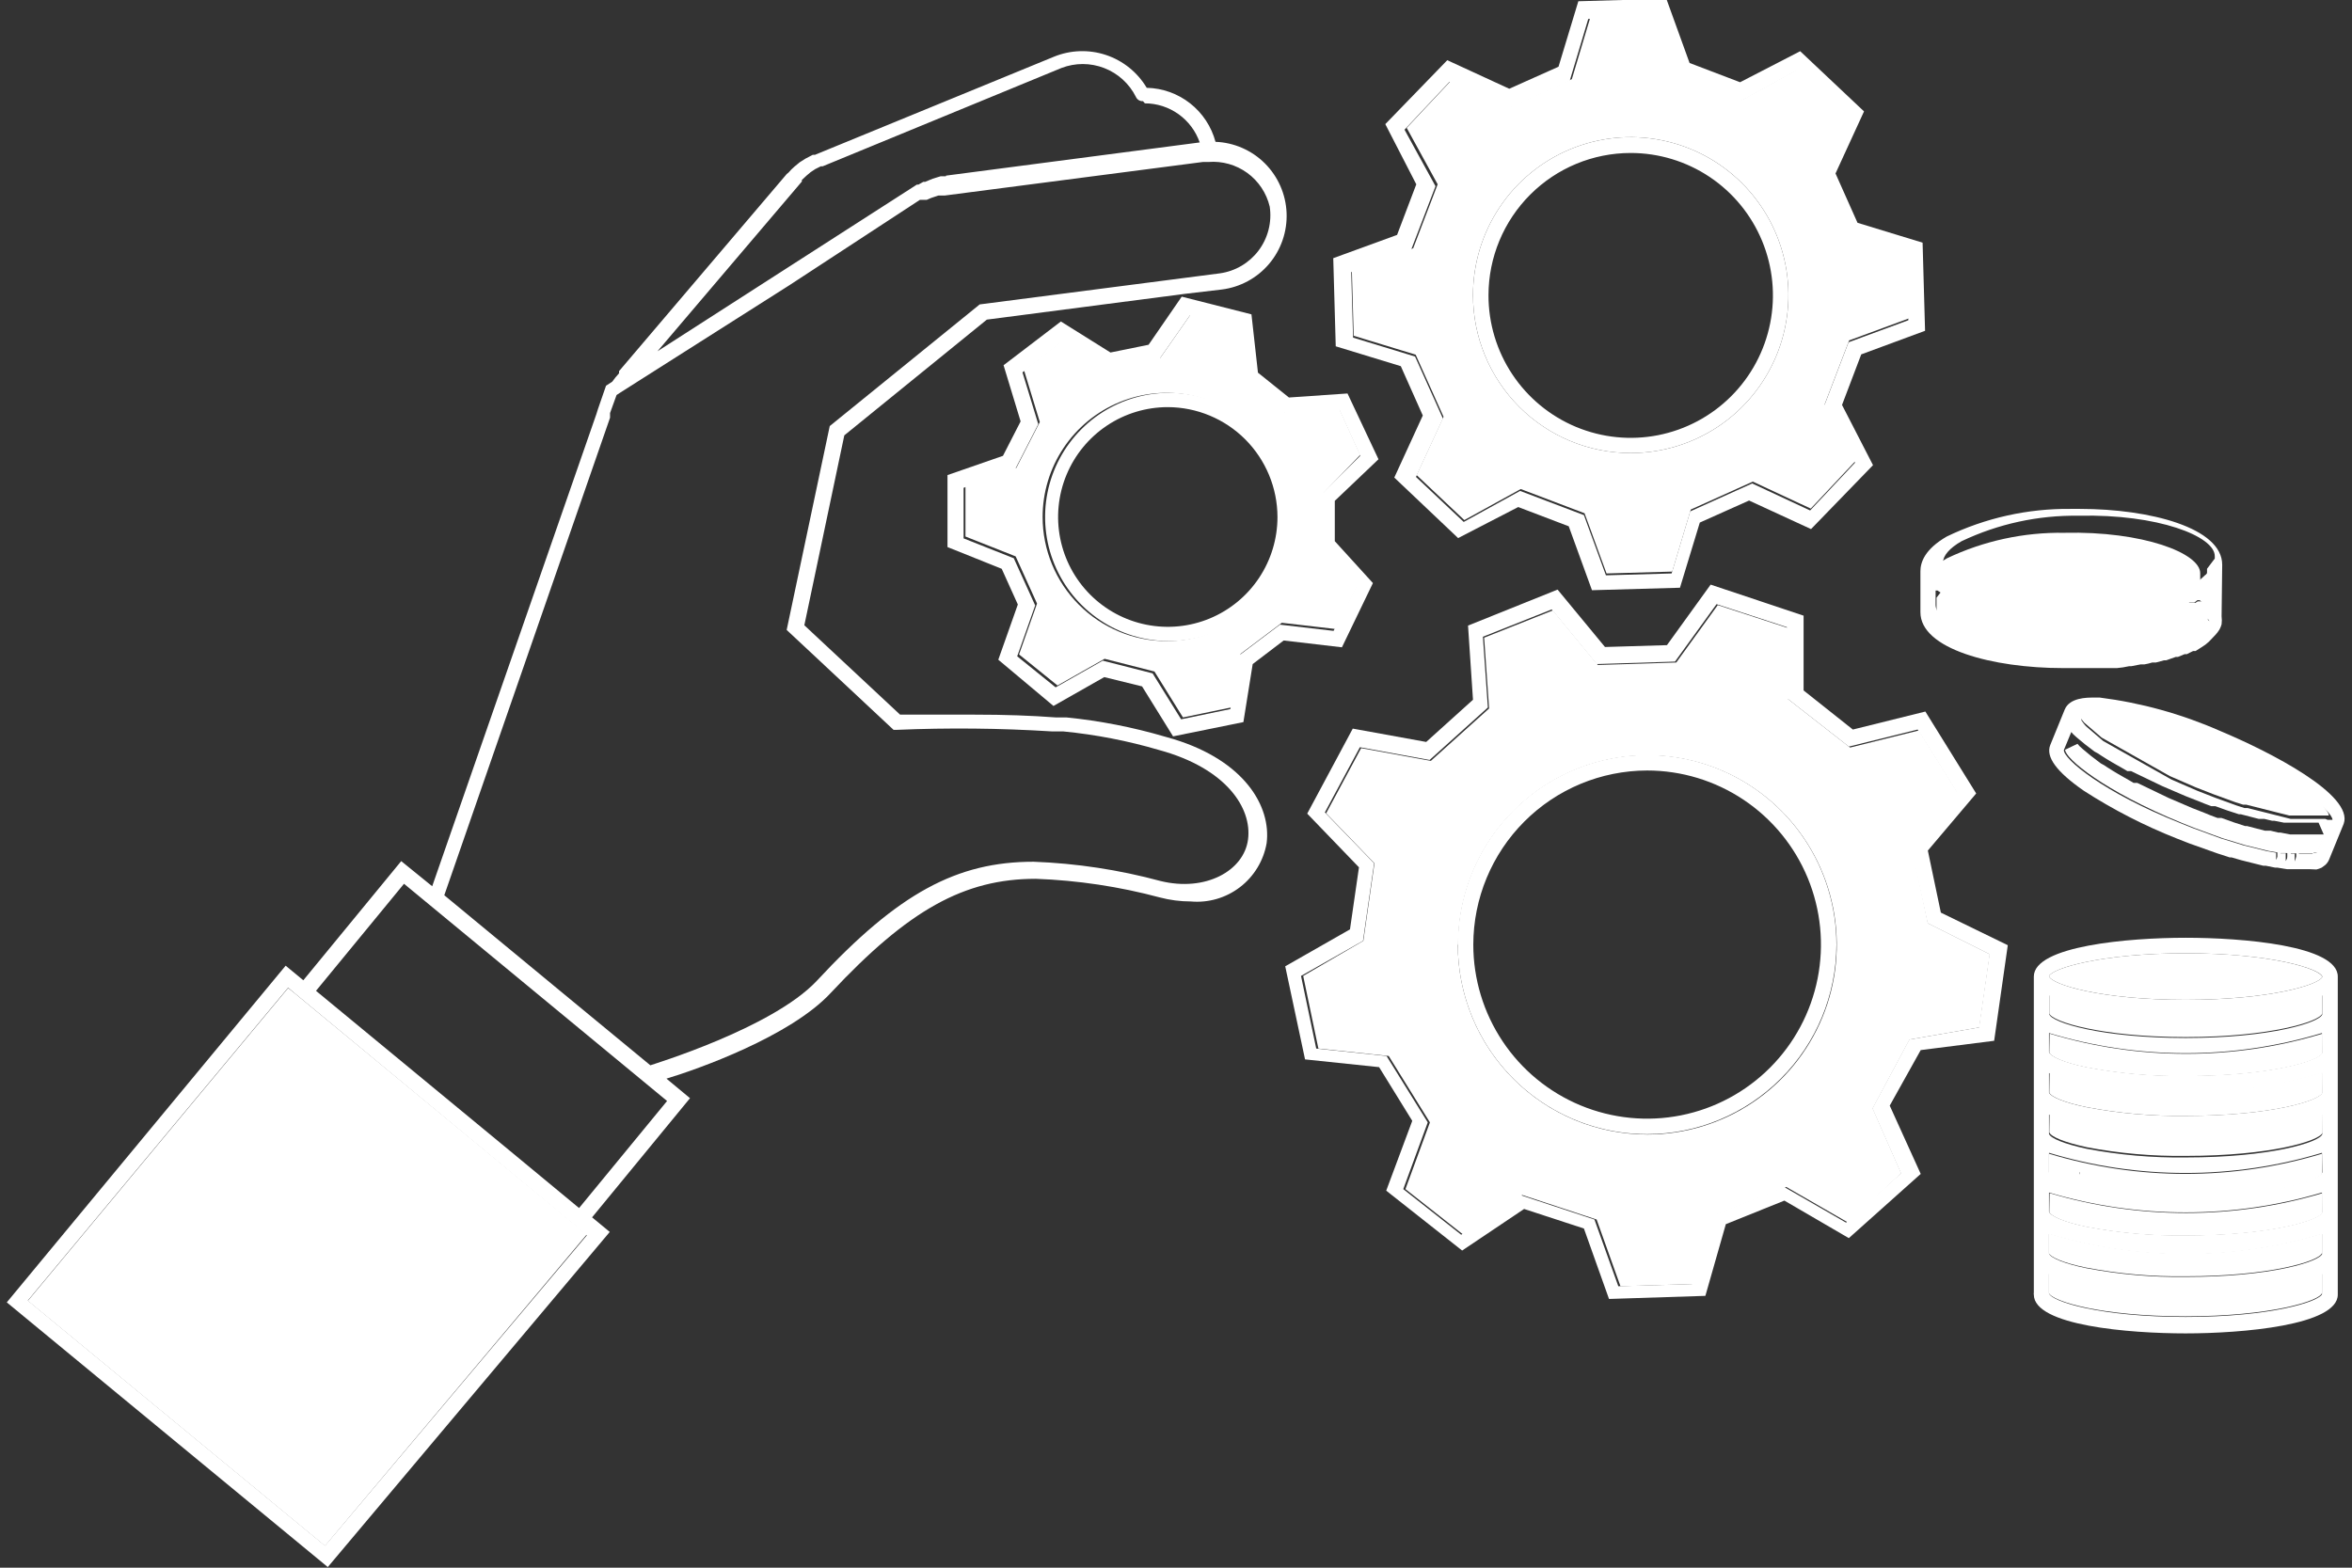
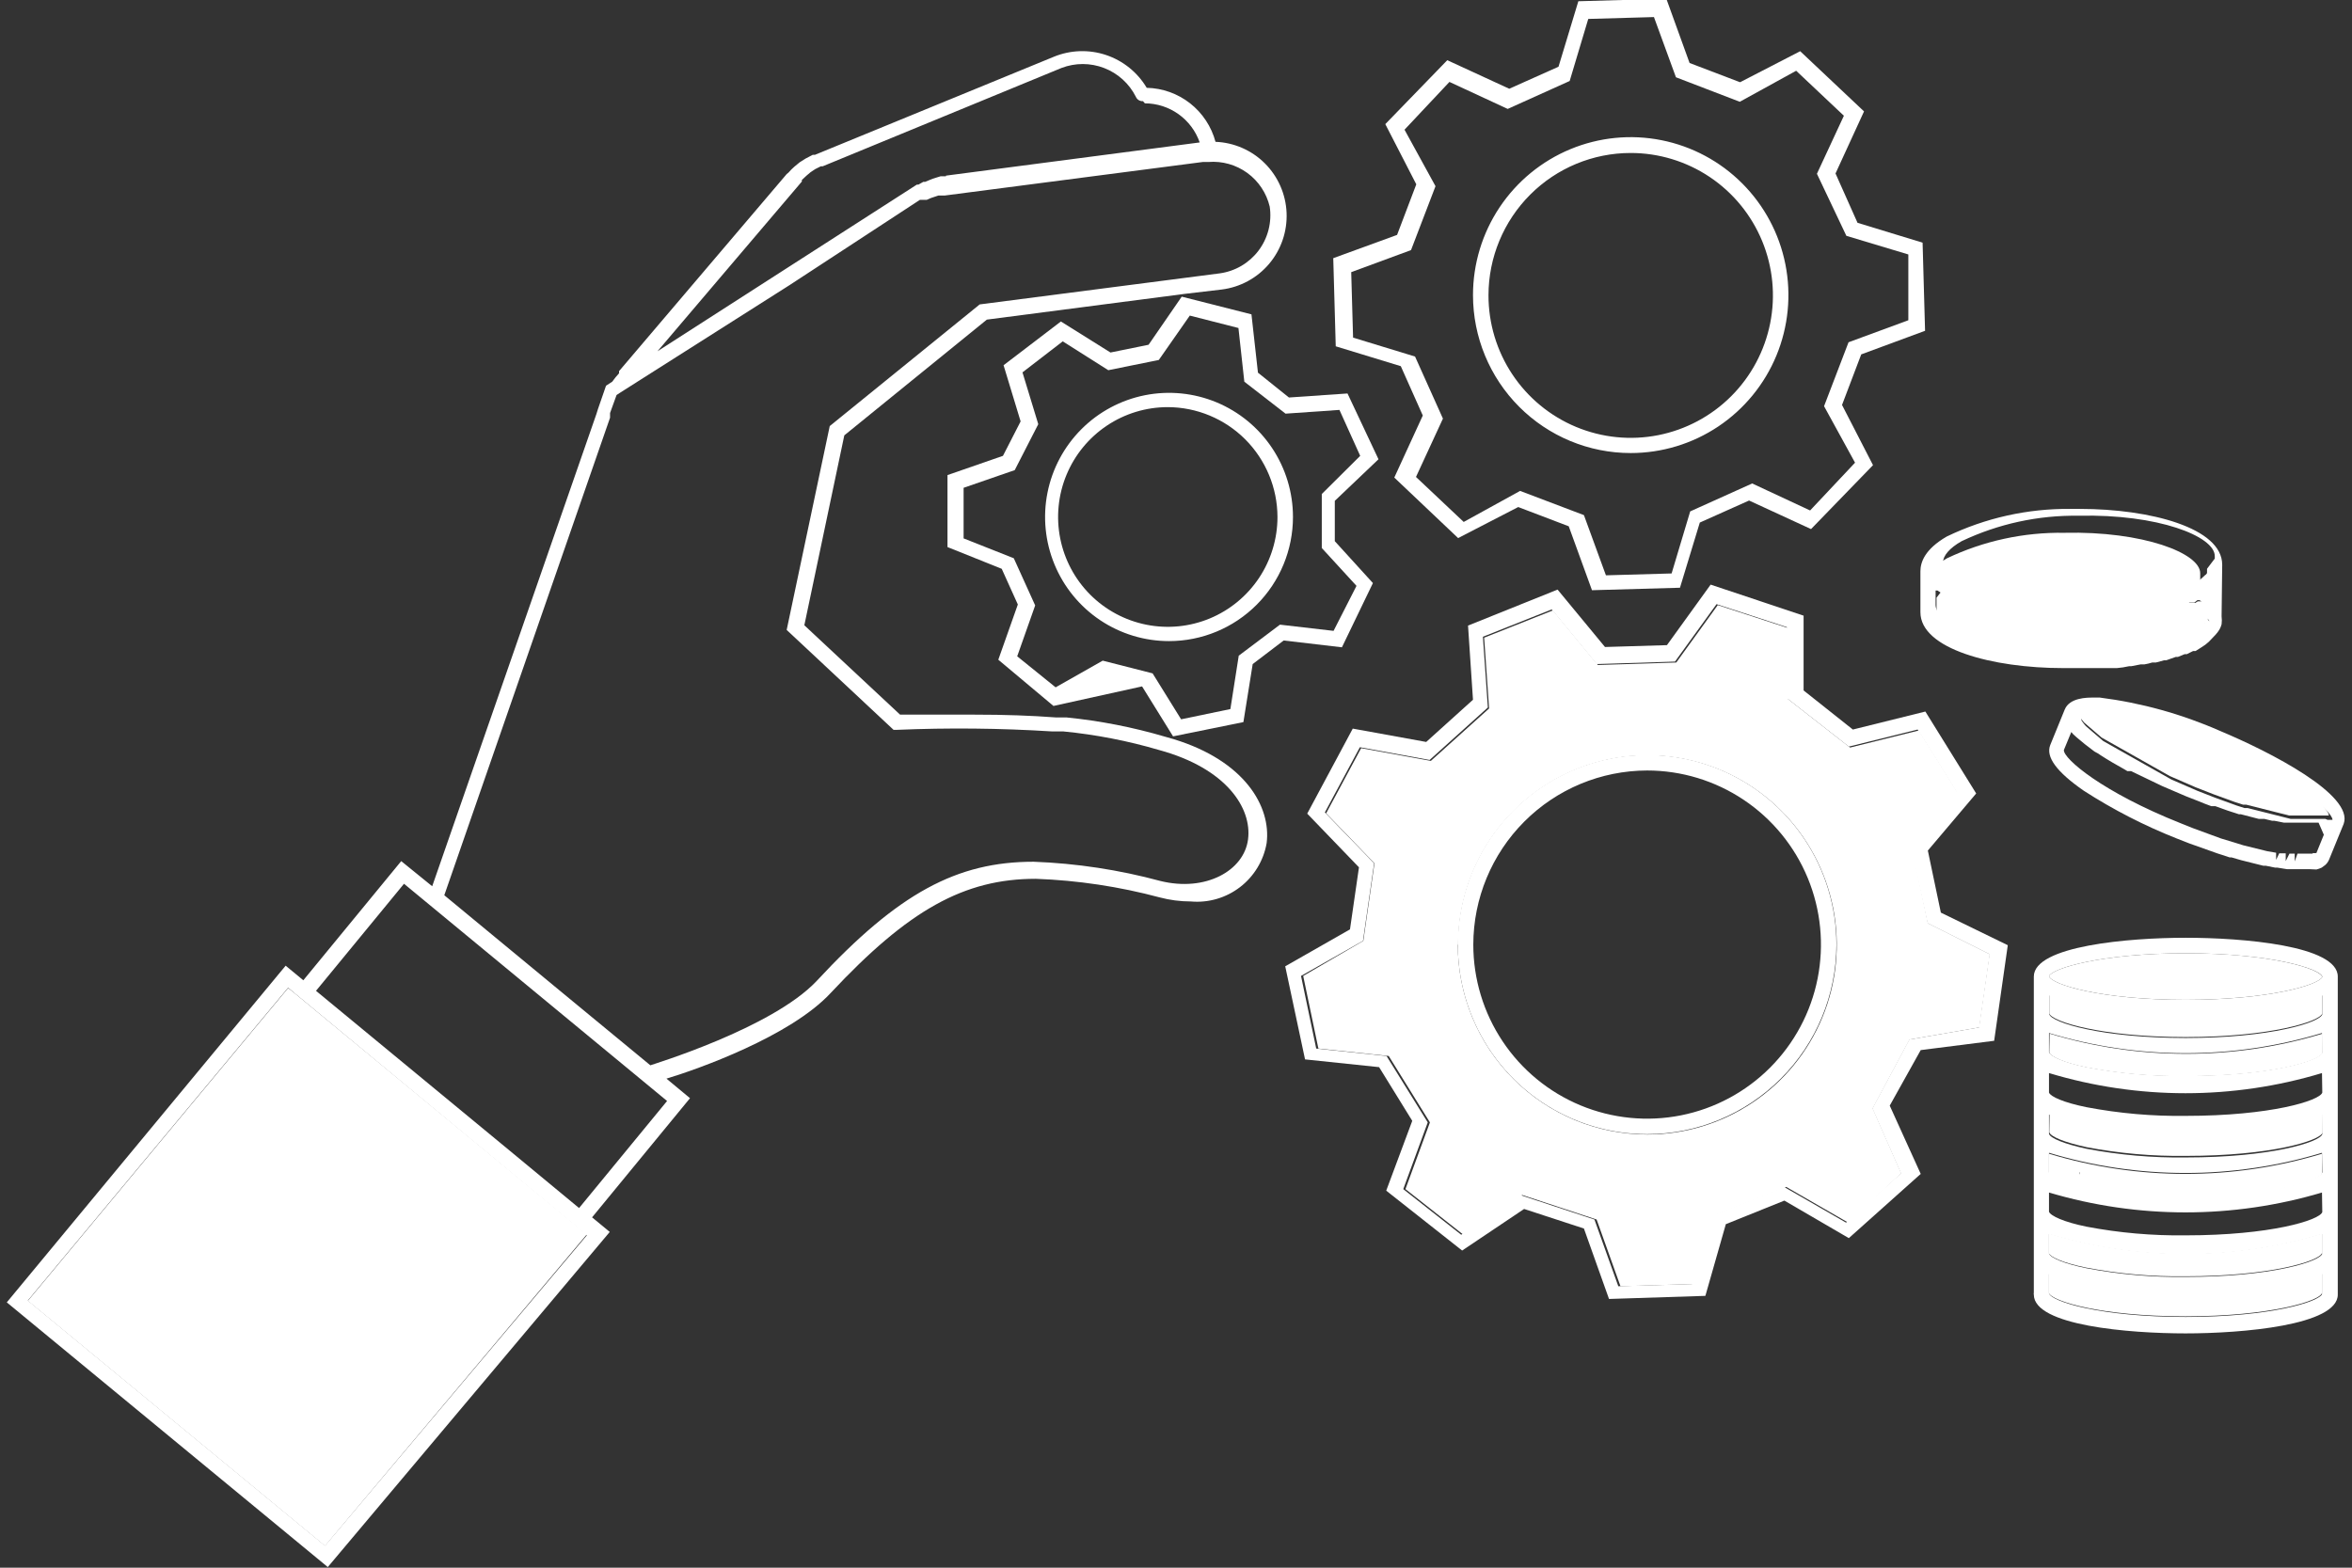
<svg xmlns="http://www.w3.org/2000/svg" width="201" height="134" viewBox="0 0 201 134" fill="none">
  <rect x="0" y="0" width="201" height="134" fill="#333333" stroke="none" />
  <g clip-path="url(#clip0_520_9705)">
    <path d="M24.623 84.453L2.38 111.189L27.774 132.143L50.149 105.513L49.673 105.115L25.126 84.851L24.623 84.453Z" fill="white" />
-     <path d="M82.507 41.537V45.86L86.797 47.558L88.624 51.59L87.088 55.939L90.372 58.592L94.397 56.311L98.66 57.398L101.096 61.324L105.306 60.449L106.021 55.886L109.543 53.234L114.124 53.764L116.083 49.919L113.118 46.682V46.444C113.118 45.86 113.118 45.356 113.118 44.852C113.118 44.348 113.118 43.898 113.118 43.288V42.12L116.242 38.884L114.468 34.959L109.861 35.277L106.471 32.439L105.968 27.85L101.811 26.789L99.163 30.582L94.847 31.458L90.954 28.991L87.512 31.643L88.862 36.073L86.85 39.998L82.507 41.537ZM89.101 44.189C89.101 42.091 89.722 40.04 90.886 38.295C92.05 36.55 93.704 35.19 95.639 34.387C97.575 33.584 99.704 33.374 101.759 33.783C103.814 34.193 105.701 35.203 107.182 36.687C108.663 38.171 109.672 40.061 110.081 42.119C110.49 44.178 110.28 46.311 109.478 48.249C108.676 50.188 107.319 51.845 105.577 53.011C103.835 54.177 101.787 54.799 99.692 54.799C96.883 54.799 94.189 53.681 92.203 51.691C90.217 49.702 89.101 47.003 89.101 44.189Z" fill="white" />
    <path d="M111.37 83.418L112.668 89.625L118.679 90.262L122.2 95.938L120.108 101.641L125.06 105.54L130.091 102.144L136.446 104.24L138.485 109.943L144.787 109.757L146.456 103.922L152.652 101.455L157.948 104.505L162.476 100.288L160.04 94.744L163.191 88.856L169.149 87.822L170.049 81.562L164.753 78.909L163.376 72.358L167.295 67.743L163.985 62.438L158.107 63.897L152.811 59.759V53.685L146.8 51.722L143.252 56.629L136.552 56.841L132.713 52.173L126.834 54.507L127.258 60.555L122.28 65.037L116.322 63.95L113.33 69.52L117.46 73.79L116.507 80.421L111.37 83.418ZM124.61 80.766C124.61 77.561 125.559 74.427 127.337 71.762C129.114 69.097 131.641 67.02 134.598 65.793C137.554 64.567 140.807 64.246 143.945 64.871C147.084 65.496 149.967 67.04 152.229 69.306C154.492 71.573 156.033 74.461 156.657 77.604C157.281 80.748 156.961 84.007 155.736 86.968C154.512 89.929 152.438 92.46 149.778 94.241C147.117 96.022 143.989 96.972 140.789 96.972C138.661 96.972 136.553 96.552 134.587 95.737C132.621 94.921 130.835 93.725 129.33 92.218C127.825 90.71 126.632 88.921 125.817 86.951C125.003 84.982 124.583 82.871 124.583 80.74L124.61 80.766Z" fill="white" />
-     <path d="M115.528 23.102L115.686 28.699L120.982 30.317L123.365 35.622L121.062 40.608L125.14 44.455L129.959 41.802L135.414 43.871L137.294 49.017L142.907 48.858L144.496 43.553L149.792 41.166L154.744 43.473L158.583 39.388L155.935 34.561L158.027 29.097L163.138 27.214V21.591L157.842 19.999L155.459 14.694L157.762 9.734L153.684 5.888L148.865 8.541L143.41 6.445L141.53 1.3L135.917 1.459L134.328 6.764L129.032 9.151L124.054 6.843L120.214 10.928L122.862 15.755L120.77 21.219L115.528 23.102ZM125.881 25.224C125.881 22.554 126.672 19.944 128.153 17.724C129.633 15.504 131.738 13.773 134.201 12.751C136.664 11.73 139.374 11.462 141.988 11.983C144.603 12.504 147.005 13.79 148.89 15.678C150.775 17.566 152.058 19.972 152.578 22.591C153.098 25.209 152.831 27.924 151.811 30.391C150.791 32.858 149.064 34.967 146.847 36.45C144.631 37.934 142.025 38.725 139.359 38.725C135.785 38.725 132.356 37.303 129.829 34.771C127.301 32.239 125.881 28.805 125.881 25.224Z" fill="white" />
    <path d="M164.806 48.804H165.468C165.481 49.003 165.545 49.195 165.653 49.361V49.494C165.781 49.672 165.933 49.833 166.103 49.971C166.381 50.162 166.673 50.331 166.977 50.475C167.822 50.878 168.71 51.181 169.625 51.377L171.479 51.775H171.743C172.352 51.775 172.961 51.934 173.623 51.987H173.968H175.848H176.827C177.516 51.987 178.204 51.987 178.946 51.987H179.343H180.058H180.323H181.117H181.488L182.229 51.828H182.415L183.024 51.696L183.898 51.457H184.162L184.771 51.271H185.01L185.539 51.059H185.751L186.228 50.847H186.413L186.837 50.608H186.996L187.34 50.369L187.525 50.21L187.79 49.971C187.79 49.971 187.79 49.972 188.028 49.68V49.521V49.361V49.202V48.99C188.028 47.293 183.156 45.383 176.404 45.542C172.945 45.489 169.52 46.233 166.394 47.717C165.362 48.3 164.806 48.964 164.806 49.521V48.804Z" fill="white" />
    <path d="M165.495 51.086V52.332C165.495 53.95 169.97 55.78 176.378 55.78H177.119H178.258L179.714 55.648H180.614H180.773L181.753 55.489H181.938L182.733 55.329H183.024L183.659 55.17H183.951L184.586 54.984L184.772 55.594V54.931L185.54 54.666L185.751 55.17V54.613L186.281 54.374H186.493L186.916 54.162L187.208 54.746V54.056L187.711 53.738L188.108 53.42L188.558 53.924L188.267 53.287H188.399L188.902 53.711L188.505 53.154L188.691 52.942C188.7 52.845 188.7 52.747 188.691 52.65C188.691 52.65 188.691 52.491 188.691 52.412V51.192H188.505L188.24 51.404H188.029H187.817L187.605 51.536H187.393H187.208H187.049H186.811H186.546H186.387H186.122H185.963H185.592H185.407H185.248H185.063H184.772H184.56H184.374H183.659H183.368H183.024L182.203 51.696H182.044H181.647H180.985H179.264H178.364H174.736H173.915H173.571H172.829H172.22H171.85H171.585H170.817L169.811 51.483H169.334L168.884 51.351H168.566L168.116 51.192L167.507 50.953L167.189 50.82H166.977L166.58 50.608H166.421L166.05 50.369L165.495 51.086Z" fill="white" />
    <path d="M175.132 89.97C175.265 90.315 176.377 90.845 178.336 91.243C181.129 91.775 183.968 92.023 186.81 91.986C194.065 91.986 198.275 90.686 198.487 89.996V88.352C190.88 90.651 182.766 90.651 175.159 88.352L175.132 89.97Z" fill="white" />
-     <path d="M175.132 93.391C175.265 93.736 176.377 94.24 178.336 94.638C181.129 95.17 183.968 95.419 186.81 95.381C194.065 95.381 198.275 94.081 198.487 93.391V91.641C190.88 93.94 182.766 93.94 175.159 91.641L175.132 93.391Z" fill="white" />
    <path d="M175.132 96.787C175.265 97.158 176.377 97.635 178.336 98.06C181.129 98.591 183.968 98.84 186.81 98.802C194.065 98.802 198.275 97.503 198.487 96.813V95.01C190.875 97.273 182.771 97.273 175.159 95.01L175.132 96.787Z" fill="white" />
    <path d="M175.08 100.288C175.212 100.633 176.324 101.137 178.284 101.534C181.076 102.066 183.915 102.315 186.757 102.277C194.012 102.277 198.223 100.977 198.435 100.288V98.617C190.828 100.916 182.713 100.916 175.106 98.617V100.288H175.08ZM177.728 100.076C177.728 100.076 177.728 100.076 177.728 99.916V100.261C177.728 100.261 177.728 100.447 177.728 100.553V100.394C177.698 100.341 177.689 100.278 177.704 100.219C177.719 100.16 177.756 100.108 177.807 100.076H177.728Z" fill="white" />
-     <path d="M175.132 103.603C175.265 103.948 176.377 104.479 178.336 104.876C181.129 105.408 183.968 105.657 186.81 105.619C194.065 105.619 198.275 104.319 198.487 103.63V101.985C190.875 104.249 182.771 104.249 175.159 101.985L175.132 103.603Z" fill="white" />
    <path d="M175.08 107.105C175.212 107.449 176.324 107.953 178.284 108.351C181.076 108.883 183.915 109.132 186.757 109.094C194.012 109.094 198.223 107.794 198.435 107.105V105.433C190.828 107.732 182.713 107.732 175.106 105.433V107.105H175.08Z" fill="white" />
    <path d="M175.08 110.5C175.318 111.216 179.528 112.515 186.757 112.515C193.986 112.515 198.223 111.216 198.435 110.526C198.435 110.526 198.435 110.526 198.435 110.367V108.722C190.823 110.986 182.718 110.986 175.106 108.722V110.5H175.08Z" fill="white" />
    <path d="M175.132 85.09V86.628C175.344 87.317 179.554 88.644 186.783 88.644C194.012 88.644 198.249 87.317 198.461 86.628V85.01C190.849 87.273 182.744 87.273 175.132 85.01V85.09Z" fill="white" />
-     <path d="M176.483 64.082C176.483 64.825 179.793 67.61 186.466 70.342L187.525 70.766L189.908 71.642L191.047 71.987L191.815 72.225L193.854 72.729L194.622 72.862V73.525L194.913 72.915H195.469V73.578L195.787 72.941H196.237V73.605L196.475 72.941H197.031H197.72V73.578V72.888C197.825 72.9 197.932 72.9 198.037 72.888L198.673 71.323H196.475H196.184H195.893H195.707L194.886 71.164H194.701L194.039 71.005H193.801H193.562L192.026 70.607H191.868L190.888 70.289L189.855 69.918H189.511L188.875 69.679L188.425 69.493L187.34 69.069L185.301 68.194L182.653 66.92H182.52H182.335L182.07 66.761C181.355 66.363 180.667 65.966 180.058 65.568L179.819 65.409L179.528 65.249C178.919 64.799 178.416 64.401 177.992 64.029L177.701 63.764L177.542 63.578L176.483 64.082Z" fill="white" />
    <path d="M186.783 81.482C179.554 81.482 175.344 82.782 175.106 83.445C175.344 84.161 179.554 85.461 186.783 85.461C194.012 85.461 198.223 84.161 198.461 83.498C198.223 82.782 194.012 81.482 186.783 81.482Z" fill="white" />
    <path d="M177.755 61.059C177.739 61.137 177.739 61.219 177.755 61.297L177.966 61.589L178.125 61.775L179.423 62.889L179.608 63.048L185.434 66.337L187.631 67.292L189.194 67.902L191.021 68.565L191.683 68.777H191.948L195.628 69.706H196.131H196.37H197.058H198.197H198.594H198.806H199.018C199.018 68.91 195.628 66.178 189.035 63.472C185.907 62.112 182.597 61.218 179.211 60.82C178.659 60.723 178.092 60.778 177.569 60.979L177.755 61.059Z" fill="white" />
    <path d="M25.126 84.851L49.673 105.195L50.149 105.593L27.774 132.117L2.38 111.163L24.623 84.427L25.126 84.851ZM34.526 75.541L57.008 94.108L49.487 103.259L43.556 98.352L27.006 84.692L34.526 75.541ZM97.839 8.833C98.87 8.835 99.874 9.158 100.713 9.757C101.553 10.355 102.186 11.2 102.526 12.175L80.839 15.013V15.729V15.066H80.389L79.701 15.278L79.065 15.543H78.906L78.483 15.782H78.35L56.187 30.025L68.526 15.517V15.384L68.923 15.013L69.268 14.721L69.665 14.456L70.141 14.217H70.3L90.716 5.809C91.892 5.359 93.193 5.362 94.367 5.818C95.541 6.273 96.505 7.149 97.071 8.276C97.121 8.394 97.207 8.493 97.316 8.56C97.425 8.627 97.553 8.657 97.68 8.647L97.839 8.833ZM104.406 24.747C105.983 24.551 107.429 23.768 108.457 22.553C109.484 21.338 110.017 19.781 109.95 18.19C109.884 16.599 109.222 15.092 108.097 13.967C106.971 12.843 105.465 12.184 103.876 12.122C103.527 10.819 102.765 9.665 101.705 8.832C100.645 8 99.344 7.535 97.998 7.506C97.212 6.183 95.977 5.188 94.518 4.701C93.06 4.214 91.476 4.268 90.054 4.854L69.638 13.236H69.453L68.844 13.554L68.341 13.872L67.891 14.243C67.71 14.398 67.542 14.566 67.388 14.748L67.229 14.88L52.903 31.723V31.909C52.693 32.134 52.499 32.373 52.321 32.625L51.791 32.97L51.103 34.959L50.97 35.383L36.936 75.753L34.288 73.605L25.921 83.79L24.411 82.543L0.58 111.322L28.012 133.947L52.109 105.301L50.599 104.054L58.967 93.869L56.955 92.198C59.603 91.402 67.546 88.591 70.989 84.877C77.635 77.769 82.401 75.117 88.518 75.117C92.097 75.247 95.65 75.781 99.11 76.708C99.974 76.936 100.864 77.052 101.758 77.053C103.267 77.188 104.771 76.751 105.973 75.827C107.175 74.903 107.986 73.561 108.246 72.066C108.643 68.936 106.366 65.037 100.302 63.181L99.56 62.968C96.811 62.159 93.992 61.608 91.14 61.324H90.239C88.121 61.165 85.897 61.085 83.302 61.085C81.289 61.085 79.171 61.085 76.92 61.085L68.738 53.446L72.154 37.213L84.335 27.32L101.255 25.118L104.406 24.747ZM108.51 17.665C108.607 18.322 108.573 18.992 108.409 19.636C108.246 20.28 107.956 20.885 107.557 21.416C107.157 21.946 106.657 22.392 106.084 22.727C105.512 23.062 104.878 23.28 104.221 23.368L83.725 26.02L70.909 36.418L67.229 53.844L76.364 62.385H76.629C81.041 62.197 85.461 62.242 89.869 62.517H90.849C93.629 62.787 96.377 63.32 99.057 64.109C104.803 65.674 107.001 69.069 106.657 71.748C106.312 74.427 103.029 76.257 99.163 75.302C95.627 74.346 91.993 73.795 88.333 73.658C81.792 73.658 76.788 76.31 69.797 83.843C65.984 87.901 55.684 91.004 55.578 91.058L48.084 84.877L37.969 76.522L52.135 35.702V35.304L52.691 33.765L52.93 33.606L67.467 24.376L78.615 17.082H78.774H79.012H79.197L79.568 16.922L80.204 16.71H80.548H80.76L102.791 13.846H103.267C104.453 13.75 105.633 14.083 106.595 14.783C107.556 15.484 108.236 16.506 108.51 17.665Z" fill="white" />
    <path d="M109.172 44.189C109.172 46.046 108.622 47.862 107.592 49.406C106.562 50.95 105.098 52.153 103.386 52.864C101.673 53.575 99.788 53.761 97.97 53.398C96.151 53.036 94.481 52.142 93.17 50.829C91.859 49.516 90.966 47.842 90.605 46.021C90.243 44.2 90.429 42.312 91.138 40.596C91.848 38.88 93.049 37.414 94.591 36.382C96.132 35.35 97.945 34.8 99.798 34.8C102.282 34.807 104.663 35.798 106.419 37.557C108.175 39.317 109.165 41.701 109.172 44.189ZM110.496 44.189C110.496 42.091 109.875 40.039 108.711 38.295C107.547 36.55 105.893 35.19 103.958 34.387C102.022 33.584 99.893 33.374 97.838 33.783C95.783 34.193 93.896 35.203 92.415 36.687C90.933 38.171 89.925 40.061 89.516 42.119C89.107 44.178 89.317 46.311 90.119 48.249C90.92 50.188 92.278 51.845 94.02 53.011C95.762 54.177 97.809 54.799 99.904 54.799C102.713 54.799 105.407 53.681 107.394 51.691C109.38 49.702 110.496 47.003 110.496 44.189Z" fill="white" />
-     <path d="M109.861 35.357L114.468 35.038L116.242 38.964L112.959 42.227V43.394C112.959 44.004 112.959 44.481 112.959 44.958C112.959 45.436 112.959 45.966 112.959 46.55V46.842L115.925 50.078L113.965 53.924L109.384 53.393L105.862 56.045L105.147 60.608L100.937 61.483L98.501 57.557L94.238 56.47L90.213 58.751L86.929 56.099L88.465 51.749L86.638 47.717L82.349 46.019V41.696L86.718 40.184L88.73 36.258L87.38 31.829L90.822 29.177L94.714 31.643L99.031 30.768L101.679 26.975L105.836 28.036L106.339 32.625L109.861 35.357ZM117.805 39.256L115.157 33.633L110.152 33.977L107.504 31.855L106.948 26.869L100.99 25.357L98.157 29.468L94.9 30.131L90.663 27.479L85.764 31.219L87.221 36.02L85.712 38.964L80.972 40.608V46.762L85.606 48.619L86.983 51.669L85.314 56.39L90.028 60.342L94.37 57.876L97.601 58.671L100.249 62.942L106.26 61.722L107.054 56.762L109.702 54.746L114.68 55.329L117.328 49.839L114.071 46.258C114.071 45.807 114.071 45.409 114.071 44.985C114.071 44.56 114.071 43.977 114.071 43.394V42.81L117.805 39.256Z" fill="white" />
+     <path d="M109.861 35.357L114.468 35.038L116.242 38.964L112.959 42.227V43.394C112.959 44.004 112.959 44.481 112.959 44.958C112.959 45.436 112.959 45.966 112.959 46.55V46.842L115.925 50.078L113.965 53.924L109.384 53.393L105.862 56.045L105.147 60.608L100.937 61.483L98.501 57.557L94.238 56.47L90.213 58.751L86.929 56.099L88.465 51.749L86.638 47.717L82.349 46.019V41.696L86.718 40.184L88.73 36.258L87.38 31.829L90.822 29.177L94.714 31.643L99.031 30.768L101.679 26.975L105.836 28.036L106.339 32.625L109.861 35.357ZM117.805 39.256L115.157 33.633L110.152 33.977L107.504 31.855L106.948 26.869L100.99 25.357L98.157 29.468L94.9 30.131L90.663 27.479L85.764 31.219L87.221 36.02L85.712 38.964L80.972 40.608V46.762L85.606 48.619L86.983 51.669L85.314 56.39L90.028 60.342L97.601 58.671L100.249 62.942L106.26 61.722L107.054 56.762L109.702 54.746L114.68 55.329L117.328 49.839L114.071 46.258C114.071 45.807 114.071 45.409 114.071 44.985C114.071 44.56 114.071 43.977 114.071 43.394V42.81L117.805 39.256Z" fill="white" />
    <path d="M139.359 13.076C141.764 13.076 144.115 13.791 146.114 15.13C148.113 16.469 149.671 18.372 150.59 20.598C151.509 22.824 151.749 25.274 151.277 27.636C150.806 29.998 149.646 32.167 147.944 33.869C146.241 35.571 144.073 36.728 141.714 37.195C139.354 37.662 136.91 37.417 134.689 36.491C132.469 35.566 130.572 34.001 129.24 31.995C127.908 29.99 127.199 27.634 127.205 25.224C127.212 22 128.495 18.91 130.774 16.633C133.052 14.355 136.14 13.076 139.359 13.076ZM139.359 38.725C142.025 38.725 144.63 37.933 146.847 36.45C149.063 34.967 150.791 32.858 151.811 30.391C152.831 27.924 153.098 25.209 152.578 22.591C152.058 19.972 150.774 17.566 148.889 15.678C147.004 13.79 144.603 12.504 141.988 11.983C139.374 11.462 136.664 11.729 134.201 12.751C131.738 13.773 129.633 15.504 128.152 17.724C126.671 19.944 125.881 22.554 125.881 25.224C125.881 28.805 127.301 32.239 129.828 34.771C132.356 37.303 135.784 38.725 139.359 38.725Z" fill="white" />
    <path d="M140.762 65.859C143.7 65.859 146.573 66.732 149.015 68.367C151.458 70.002 153.362 72.326 154.487 75.045C155.611 77.764 155.905 80.756 155.332 83.642C154.759 86.529 153.344 89.18 151.267 91.261C149.189 93.342 146.542 94.76 143.661 95.334C140.779 95.908 137.792 95.613 135.078 94.487C132.363 93.361 130.043 91.454 128.411 89.007C126.779 86.559 125.907 83.683 125.907 80.74C125.914 76.795 127.482 73.014 130.266 70.225C133.05 67.436 136.825 65.867 140.762 65.859ZM156.941 80.74C156.941 77.534 155.993 74.401 154.215 71.736C152.437 69.071 149.91 66.994 146.954 65.767C143.998 64.54 140.744 64.219 137.606 64.845C134.468 65.47 131.585 67.013 129.322 69.28C127.059 71.546 125.519 74.434 124.894 77.578C124.27 80.722 124.59 83.98 125.815 86.941C127.04 89.903 129.113 92.434 131.774 94.215C134.434 95.995 137.563 96.946 140.762 96.946C145.051 96.939 149.162 95.229 152.195 92.191C155.228 89.154 156.934 85.036 156.941 80.74Z" fill="white" />
    <path d="M157.789 20.158L163.085 21.75V27.373L157.974 29.256L155.882 34.72L158.53 39.548L154.691 43.632L149.739 41.325L144.443 43.712L142.854 49.017L137.241 49.176L135.361 44.03L129.906 41.961L125.087 44.614L121.009 40.768L123.312 35.781L120.929 30.476L115.633 28.858L115.474 23.262L120.585 21.378L122.677 15.915L120.029 11.087L123.868 7.002L128.847 9.31L134.143 6.923L135.731 1.618L141.345 1.459L143.225 6.605L148.68 8.7L153.499 6.048L157.577 9.894L155.273 14.854L157.789 20.158ZM164.515 28.275L164.303 20.742L158.742 19.044L156.862 14.827L159.298 9.522L153.843 4.377L148.706 7.029L144.39 5.384L142.404 -0.106L134.884 0.106L133.189 5.703L128.979 7.586L123.683 5.146L118.387 10.61L121.035 15.755L119.393 20.079L113.939 22.068L114.151 29.601L119.711 31.299L121.591 35.516L119.155 40.821L124.61 45.993L129.747 43.34L134.063 44.985L136.049 50.449L143.569 50.237L145.264 44.667L149.474 42.783L154.77 45.224L160.066 39.76L157.418 34.614L159.06 30.291L164.515 28.275Z" fill="white" />
    <path d="M164.726 78.909L170.022 81.562L169.121 87.821L163.164 88.856L160.012 94.744L162.449 100.288L157.762 104.505L152.466 101.455L146.27 103.922L144.601 109.757L138.299 109.943L136.26 104.24L129.905 102.144L124.874 105.54L119.922 101.641L122.014 95.938L118.493 90.262L112.482 89.625L111.184 83.418L116.48 80.421L117.433 73.79L113.223 69.44L116.215 63.87L122.173 64.958L127.151 60.475L126.728 54.428L132.606 52.093L136.446 56.762L143.145 56.55L146.693 51.642L152.704 53.605V59.679L158 63.817L163.879 62.358L167.188 67.663L163.269 72.278L164.726 78.909ZM170.419 88.962L171.584 80.793L165.864 78.007L164.752 72.703L168.883 67.822L164.54 60.82L158.344 62.358L154.134 59.016V52.624L146.19 49.971L142.456 55.144L137.161 55.303L133.109 50.396L125.457 53.473L125.88 59.812L121.882 63.419L115.606 62.279L111.714 69.546L116.136 74.135L115.368 79.44L109.834 82.596L111.528 90.553L117.857 91.216L120.69 95.805L118.466 101.773L124.954 106.892L130.249 103.338L135.36 105.009L137.505 111.03L145.74 110.765L147.488 104.638L152.492 102.622L158 105.831L164.143 100.341L161.495 94.505L164.143 89.758L170.419 88.962Z" fill="white" />
    <path d="M177.807 100.049C177.794 100.092 177.794 100.138 177.807 100.182V100.341C177.807 100.341 177.807 100.155 177.807 100.049V99.89C177.807 99.89 177.807 99.89 177.807 100.049Z" fill="white" />
    <path d="M188.611 48.619V48.778V48.937C188.611 49.096 188.425 49.149 188.373 49.229L188.108 49.468L187.922 49.627L187.578 49.865H187.419L186.996 50.104H186.81L186.334 50.316H186.122L185.592 50.529H185.354L184.745 50.714H184.48L183.606 50.953L182.997 51.086H182.812L182.07 51.245H181.7H180.905H180.64H179.926H179.528C178.787 51.245 178.098 51.245 177.41 51.245H176.43H174.55H174.206C173.544 51.245 172.935 51.245 172.326 51.032H172.061L170.207 50.635C169.293 50.438 168.404 50.135 167.559 49.733C167.255 49.588 166.963 49.42 166.686 49.229C166.515 49.09 166.364 48.93 166.235 48.751V48.619C166.127 48.452 166.063 48.26 166.05 48.062C166.05 47.505 166.606 46.842 167.639 46.258C170.765 44.774 174.189 44.03 177.648 44.083C184.4 43.924 189.273 45.834 189.273 47.531V47.743L188.611 48.619ZM188.611 51.802C188.611 51.802 188.611 51.961 188.611 52.04C188.62 52.137 188.62 52.235 188.611 52.332L188.425 52.544L188.823 53.101L188.319 52.677H188.187L188.478 53.313L188.028 52.809L187.631 53.128L187.128 53.446V54.136L186.837 53.552L186.413 53.764H186.201L185.672 54.003V54.56L185.46 54.056L184.692 54.321V54.984L184.506 54.374L183.871 54.56H183.58L182.944 54.719H182.653L181.858 54.878H181.673L180.693 55.038H180.535H179.634L178.178 55.17H177.039H176.298C169.89 55.17 165.441 53.34 165.415 51.722V50.475H165.573L165.944 50.714H166.103L166.5 50.926H166.712L167.03 51.059L167.639 51.298L168.089 51.457H168.407L168.857 51.59H169.334L170.34 51.802H171.108H171.373H171.743H172.352H173.094H173.438H174.259H178.363H179.264H181.011H181.673H182.07H182.229L183.05 51.642H183.394H183.686H183.659H183.844H184.056H184.348H184.533H184.692H184.877H185.248H185.407H185.672H185.83H186.095H186.334H186.492H186.678H186.889L187.101 51.51H187.313H187.525L187.79 51.298H187.975L188.611 51.802ZM189.908 48.274C189.908 45.118 183.739 43.499 177.754 43.499H176.96C173.295 43.46 169.67 44.268 166.368 45.86C164.488 46.948 164.117 48.062 164.117 48.831V52.332C164.117 55.462 170.26 57.106 176.324 57.106H177.092H178.257H178.602H179.422H179.793H180.588H180.905C181.253 57.079 181.598 57.026 181.938 56.947H182.123L182.944 56.788H183.262C183.486 56.751 183.707 56.698 183.924 56.629H184.242L184.93 56.443H185.115L185.936 56.152H186.122L186.704 55.913H186.889L187.419 55.648H187.631L188.134 55.329C188.363 55.194 188.576 55.034 188.77 54.852L189.326 54.268C189.455 54.13 189.57 53.979 189.67 53.818C189.75 53.675 189.812 53.524 189.855 53.367C189.885 53.138 189.885 52.906 189.855 52.677L189.908 48.274Z" fill="white" />
    <path d="M199.785 83.472C199.785 80.819 191.629 80.156 186.784 80.156C181.938 80.156 173.809 80.846 173.809 83.472V86.628V89.864V90.023V93.285V96.548V96.707V103.365V103.524V110.5C173.797 110.552 173.797 110.606 173.809 110.659C173.809 113.311 181.964 113.974 186.784 113.974C191.603 113.974 199.785 113.285 199.785 110.659C199.785 110.659 199.785 110.659 199.785 110.5V107.184V103.842V100.58V93.524V90.103V86.628V83.472ZM198.461 86.707C198.249 87.397 194.039 88.723 186.784 88.723C179.528 88.723 175.345 87.397 175.133 86.707V85.09C182.745 87.353 190.849 87.353 198.461 85.09V86.707ZM198.461 83.498C198.223 84.161 194.039 85.461 186.784 85.461C179.528 85.461 175.345 84.161 175.106 83.445C175.345 82.782 179.555 81.482 186.784 81.482C194.013 81.482 198.223 82.782 198.461 83.472V83.498ZM198.461 103.603C198.249 104.293 194.039 105.593 186.784 105.593C183.941 105.63 181.103 105.382 178.31 104.85C176.351 104.452 175.239 103.922 175.106 103.577V101.932C182.718 104.196 190.823 104.196 198.435 101.932L198.461 103.603ZM198.461 100.208C198.249 100.898 194.039 102.198 186.784 102.198C183.941 102.235 181.103 101.987 178.31 101.455C176.351 101.057 175.239 100.553 175.106 100.208V98.537C182.713 100.836 190.828 100.836 198.435 98.537L198.461 100.208ZM198.461 96.787V96.946C198.249 97.635 194.039 98.935 186.784 98.935C183.941 98.973 181.103 98.724 178.31 98.192C176.351 97.768 175.239 97.291 175.106 96.919V95.275C182.718 97.538 190.823 97.538 198.435 95.275L198.461 96.787ZM198.461 93.391C198.249 94.081 194.039 95.381 186.784 95.381C183.941 95.419 181.103 95.17 178.31 94.638C176.351 94.24 175.239 93.736 175.106 93.391V91.721C182.713 94.019 190.828 94.019 198.435 91.721L198.461 93.391ZM198.461 89.97C198.249 90.66 194.039 91.959 186.784 91.959C183.941 91.997 181.103 91.748 178.31 91.217C176.351 90.819 175.239 90.288 175.106 89.943V88.299C182.713 90.598 190.828 90.598 198.435 88.299L198.461 89.97ZM198.461 110.579C198.249 111.269 194.039 112.569 186.784 112.569C179.528 112.569 175.345 111.269 175.106 110.553V108.908C182.718 111.171 190.823 111.171 198.435 108.908V110.5C198.435 110.5 198.435 110.5 198.435 110.659L198.461 110.579ZM198.461 107.158C198.249 107.847 194.039 109.147 186.784 109.147C183.941 109.185 181.103 108.936 178.31 108.404C176.351 108.006 175.239 107.502 175.106 107.158V105.487C182.713 107.785 190.828 107.785 198.435 105.487V107.158H198.461Z" fill="white" />
    <path d="M197.958 74.321C198.113 74.284 198.264 74.23 198.408 74.162L198.699 73.949C198.85 73.82 198.968 73.656 199.043 73.472L200.288 70.422C201.188 67.955 194.012 64.268 189.696 62.464C186.434 61.03 182.983 60.074 179.448 59.626H178.866C178.363 59.626 176.88 59.626 176.456 60.634L175.212 63.684C174.815 64.692 175.741 65.966 178.072 67.584C180.58 69.202 183.241 70.57 186.015 71.668L187.101 72.093L189.484 72.941L190.543 73.286H190.702L191.523 73.525L192.688 73.817L193.43 74.002H193.642L194.436 74.162H194.621L195.442 74.294H197.349L197.958 74.321ZM198.726 69.997H198.328H197.19H196.501H196.263H195.76L192.079 69.069H191.814L191.152 68.857L189.325 68.194L187.763 67.584L185.565 66.629L179.74 63.34L179.554 63.181L178.257 62.066L178.098 61.881L177.886 61.589C177.871 61.51 177.871 61.429 177.886 61.35C178.409 61.15 178.976 61.095 179.528 61.191C182.914 61.59 186.224 62.483 189.352 63.844C195.945 66.496 199.308 69.281 199.335 70.077H199.123H198.911L198.726 69.997ZM198.593 71.35L197.958 72.915C197.852 72.927 197.746 72.927 197.64 72.915V73.525V72.968H196.898H196.342L196.104 73.631V72.968H195.654L195.336 73.605V72.941H194.78L194.515 73.498V72.888L193.747 72.756L191.708 72.252L190.941 72.013L189.802 71.668L187.419 70.793L186.36 70.369C179.687 67.716 176.324 64.852 176.377 64.109L177.012 62.571L177.171 62.756L177.462 63.021C177.886 63.393 178.389 63.791 178.998 64.242L179.29 64.401L179.528 64.56C180.137 64.958 180.825 65.356 181.54 65.753L181.805 65.913H181.99H182.123L184.771 67.186L186.81 68.061L187.895 68.485L188.346 68.671L188.981 68.91H189.325L190.358 69.281L191.338 69.599H191.497L193.032 69.997H193.271H193.509L194.171 70.156H194.356L195.177 70.316H195.363H195.654H195.945H198.143L198.593 71.35Z" fill="white" />
  </g>
  <defs>
    <clipPath id="clip0_520_9705">
      <rect width="200" height="134" fill="white" transform="matrix(-1 0 0 1 200.5 0)" />
    </clipPath>
  </defs>
</svg>